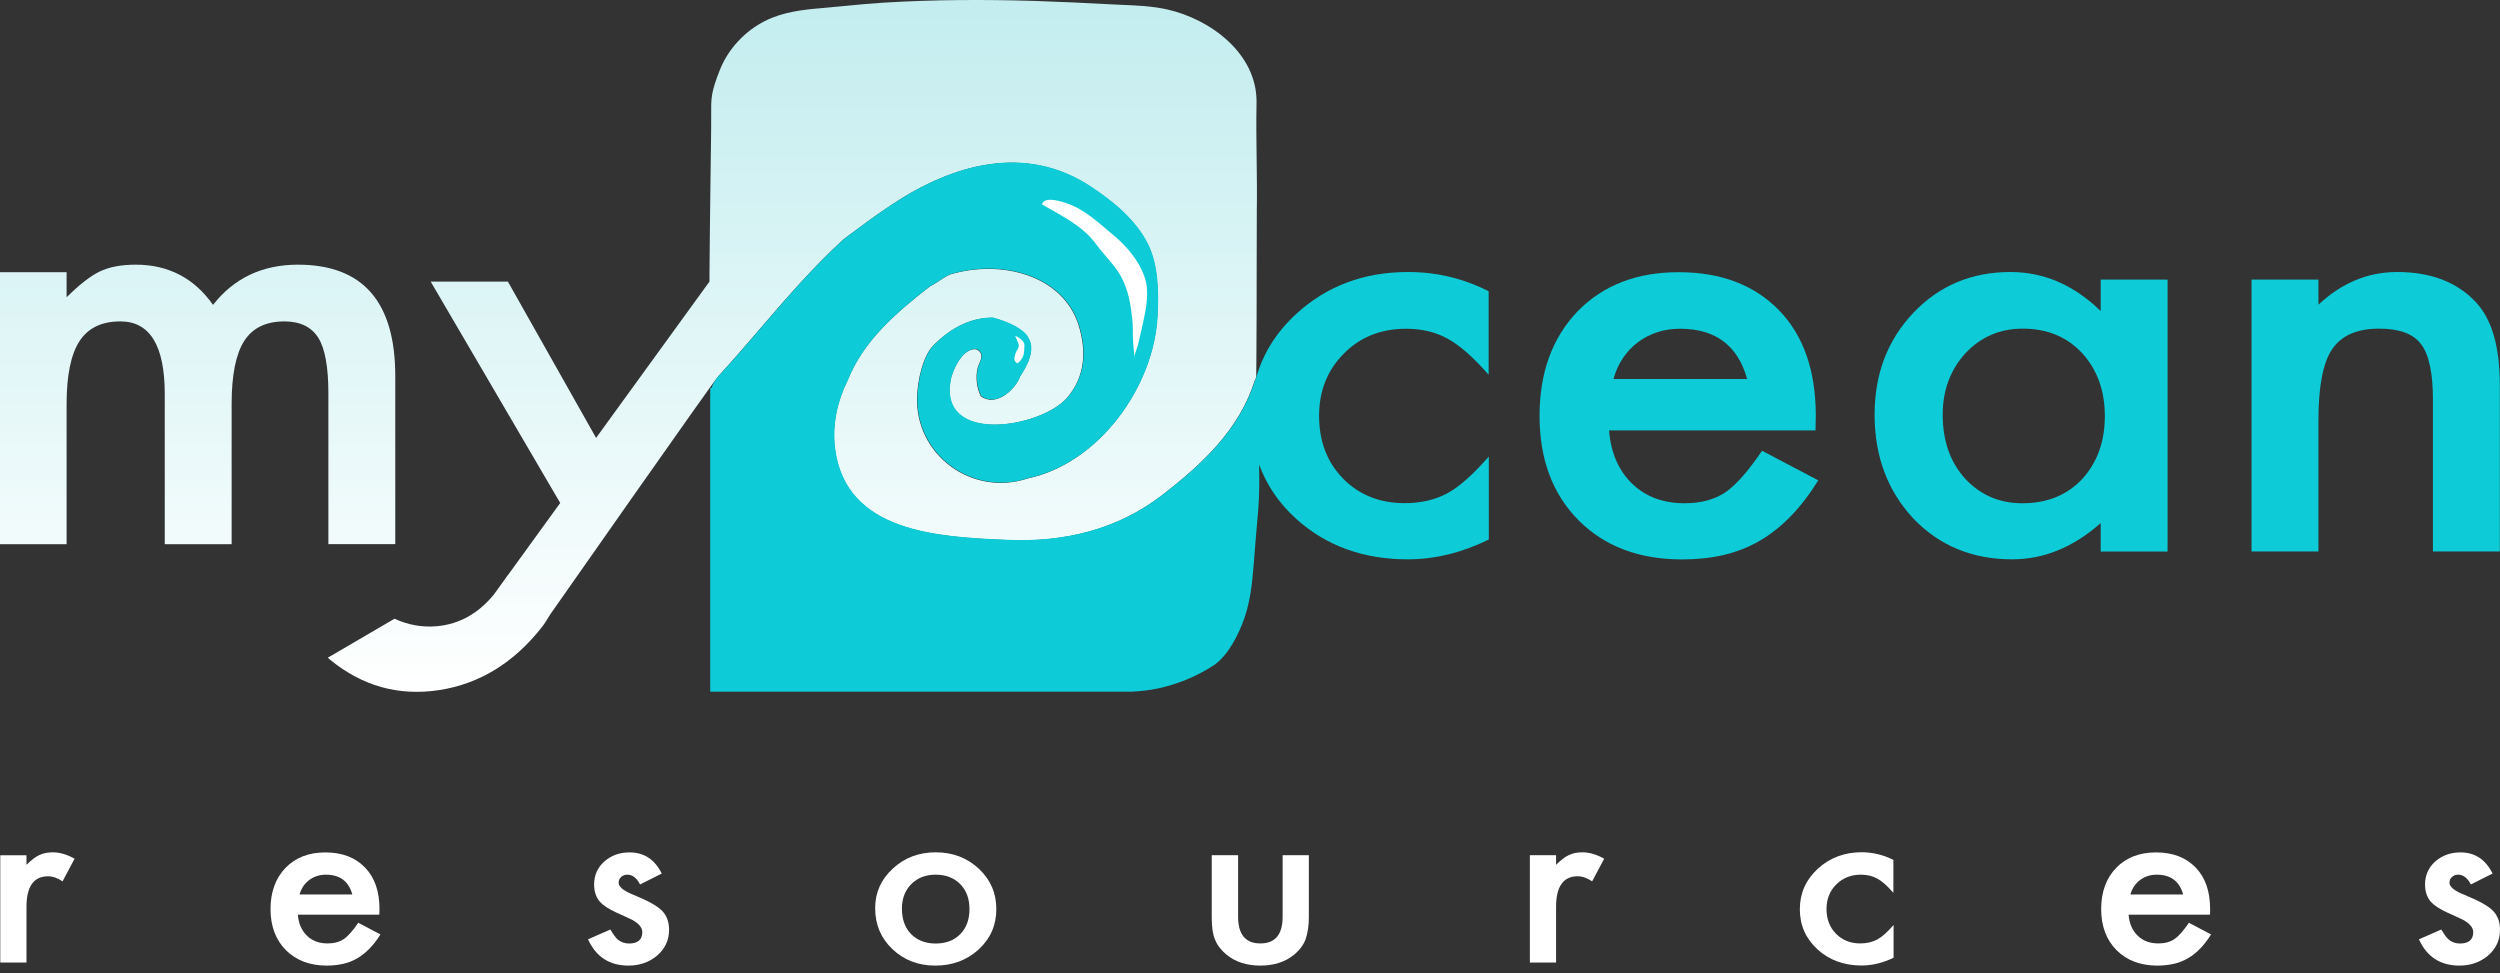
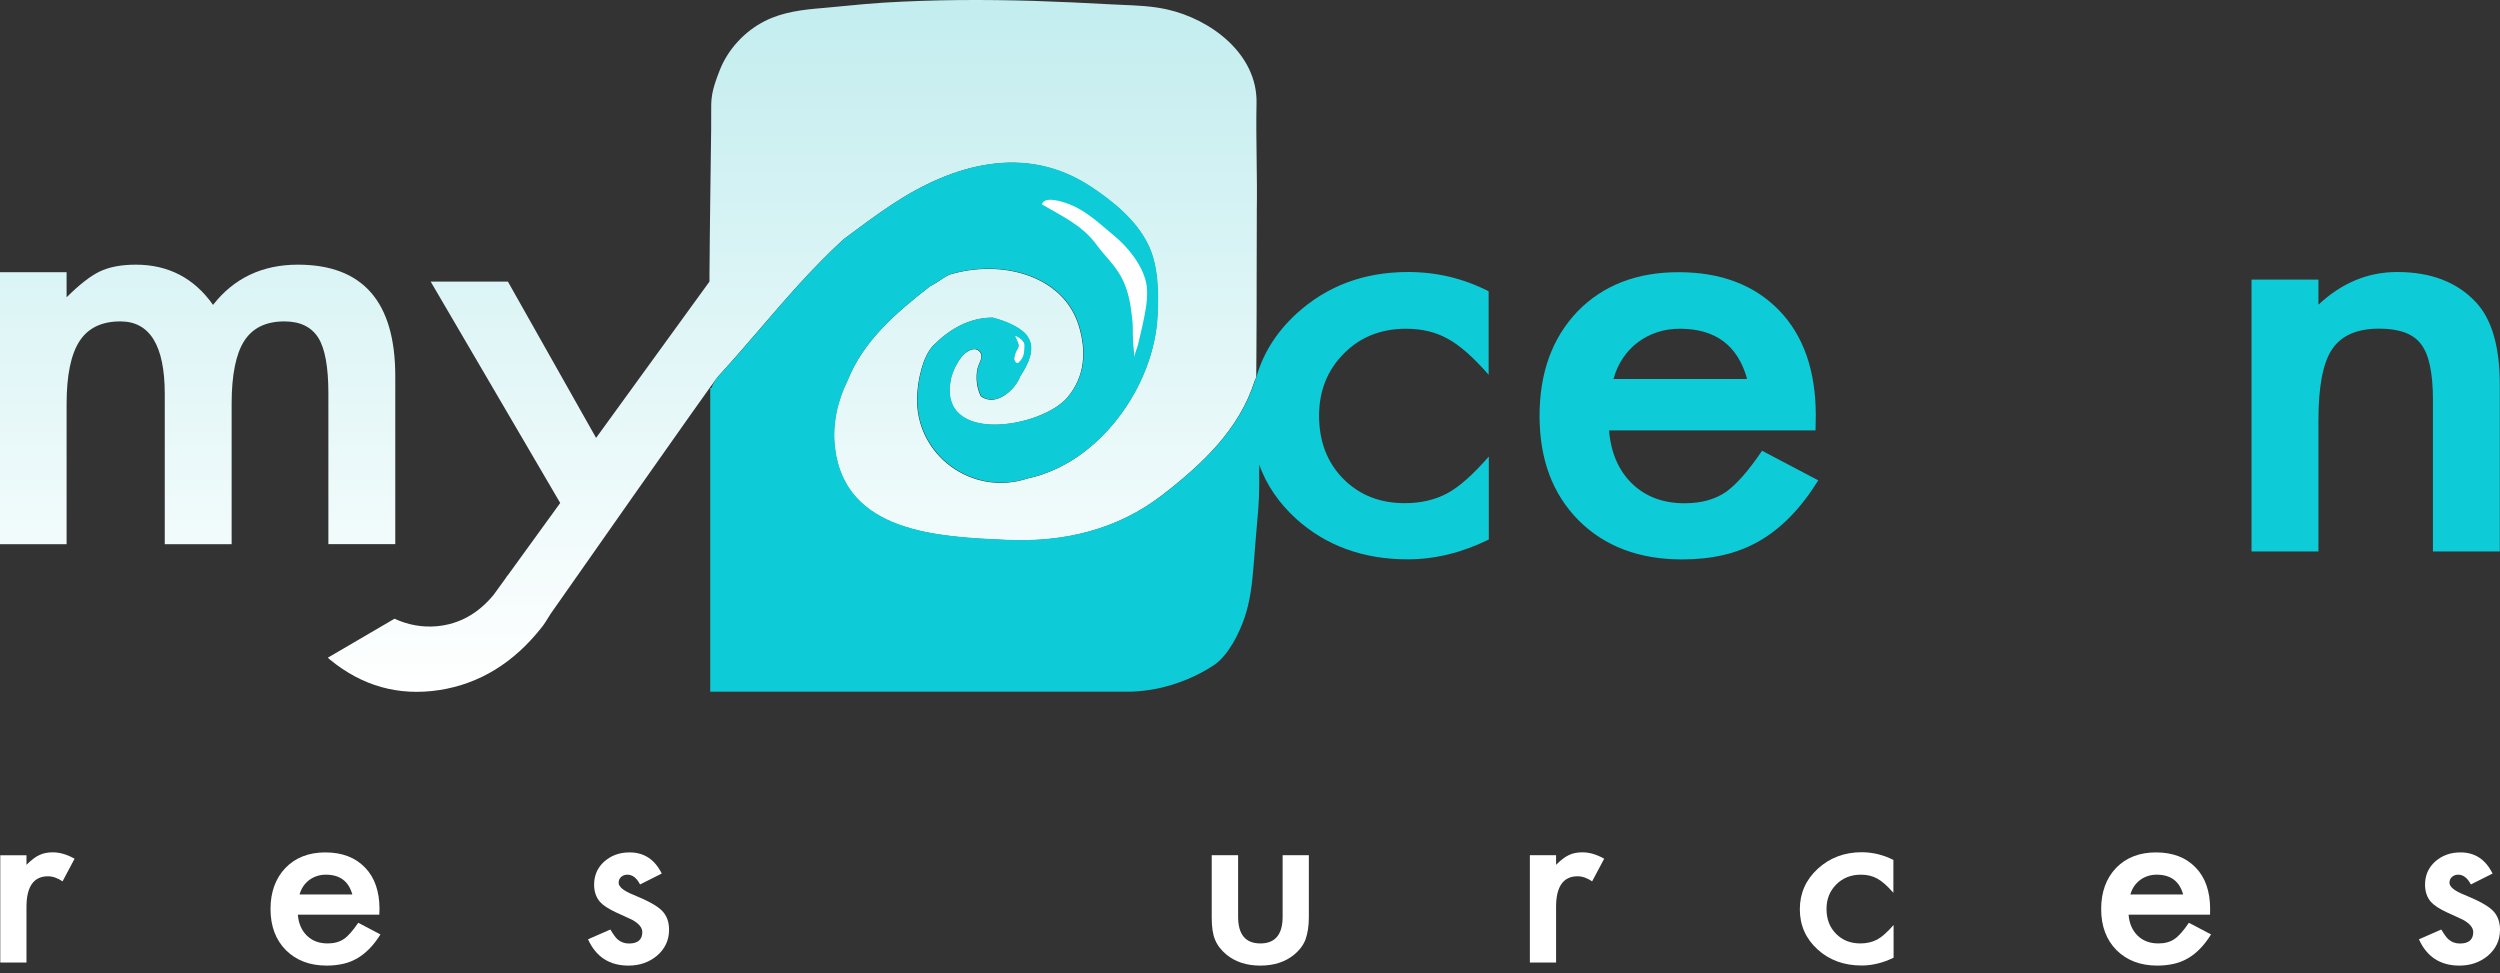
<svg xmlns="http://www.w3.org/2000/svg" width="167" height="65" viewBox="0 0 167 65" fill="none">
  <rect x="0" y="0" width="167" height="65" fill="#333333" stroke="none" />
  <path d="M0.019 57.13H1.769V57.77C2.089 57.45 2.378 57.231 2.629 57.118C2.886 56.992 3.188 56.936 3.533 56.936C3.997 56.936 4.48 57.08 4.982 57.362L4.179 58.874C3.846 58.649 3.52 58.536 3.206 58.536C2.253 58.536 1.769 59.22 1.769 60.581V64.296H0.019V57.13Z" fill="white" />
  <path d="M25.337 61.101H19.897C19.941 61.691 20.148 62.155 20.506 62.507C20.863 62.852 21.321 63.021 21.886 63.021C22.325 63.021 22.683 62.921 22.971 62.726C23.254 62.532 23.574 62.168 23.932 61.641L25.412 62.419C25.186 62.789 24.942 63.103 24.684 63.366C24.427 63.63 24.157 63.843 23.869 64.013C23.58 64.182 23.267 64.307 22.928 64.383C22.589 64.458 22.225 64.502 21.83 64.502C20.694 64.502 19.79 64.157 19.1 63.473C18.416 62.783 18.071 61.867 18.071 60.724C18.071 59.595 18.404 58.673 19.069 57.976C19.74 57.286 20.625 56.941 21.735 56.941C22.852 56.941 23.737 57.28 24.383 57.951C25.03 58.616 25.35 59.545 25.35 60.724L25.337 61.101ZM23.536 59.752C23.292 58.867 22.702 58.428 21.767 58.428C21.553 58.428 21.353 58.459 21.164 58.522C20.976 58.585 20.807 58.673 20.656 58.786C20.506 58.899 20.374 59.037 20.261 59.2C20.154 59.363 20.066 59.545 20.01 59.752H23.536Z" fill="white" />
  <path d="M44.205 58.353L42.755 59.081C42.53 58.641 42.241 58.428 41.908 58.428C41.745 58.428 41.607 58.478 41.494 58.578C41.381 58.679 41.325 58.811 41.325 58.968C41.325 59.244 41.664 59.514 42.335 59.783C43.264 60.16 43.891 60.505 44.211 60.825C44.531 61.145 44.694 61.572 44.694 62.111C44.694 62.801 44.425 63.379 43.885 63.843C43.358 64.282 42.724 64.502 41.984 64.502C40.71 64.502 39.813 63.918 39.279 62.745L40.773 62.092C40.98 62.438 41.137 62.651 41.249 62.745C41.463 62.933 41.72 63.027 42.015 63.027C42.605 63.027 42.906 62.77 42.906 62.262C42.906 61.967 42.68 61.691 42.222 61.44C42.046 61.358 41.871 61.277 41.695 61.195C41.519 61.12 41.337 61.038 41.155 60.95C40.647 60.712 40.289 60.48 40.083 60.248C39.819 59.946 39.687 59.564 39.687 59.093C39.687 58.472 39.913 57.957 40.365 57.55C40.829 57.142 41.388 56.941 42.046 56.941C43.013 56.935 43.734 57.405 44.205 58.353Z" fill="white" />
-   <path d="M58.461 60.662C58.461 59.627 58.85 58.748 59.641 58.02C60.425 57.292 61.379 56.935 62.508 56.935C63.638 56.935 64.604 57.299 65.388 58.033C66.166 58.761 66.555 59.658 66.555 60.725C66.555 61.797 66.166 62.695 65.376 63.423C64.585 64.144 63.619 64.502 62.471 64.502C61.335 64.502 60.381 64.132 59.609 63.398C58.844 62.67 58.461 61.76 58.461 60.662ZM60.249 60.693C60.249 61.408 60.45 61.973 60.858 62.394C61.272 62.814 61.824 63.027 62.502 63.027C63.186 63.027 63.738 62.82 64.146 62.4C64.554 61.986 64.761 61.427 64.761 60.731C64.761 60.034 64.554 59.476 64.146 59.062C63.732 58.641 63.179 58.428 62.502 58.428C61.83 58.428 61.291 58.641 60.87 59.062C60.456 59.482 60.249 60.022 60.249 60.693Z" fill="white" />
  <path d="M82.706 57.129V61.239C82.706 62.425 83.202 63.021 84.193 63.021C85.185 63.021 85.68 62.425 85.68 61.239V57.129H87.431V61.277C87.431 61.848 87.356 62.343 87.205 62.764C87.061 63.134 86.81 63.473 86.446 63.774C85.856 64.257 85.103 64.502 84.187 64.502C83.277 64.502 82.524 64.257 81.934 63.774C81.571 63.473 81.313 63.14 81.163 62.764C81.018 62.431 80.943 61.935 80.943 61.277V57.129H82.706Z" fill="white" />
  <path d="M102.195 57.129H103.946V57.769C104.266 57.449 104.555 57.23 104.806 57.117C105.063 56.991 105.364 56.935 105.709 56.935C106.173 56.935 106.657 57.079 107.159 57.361L106.355 58.874C106.023 58.648 105.697 58.535 105.383 58.535C104.429 58.535 103.946 59.219 103.946 60.58V64.295H102.195V57.129Z" fill="white" />
  <path d="M126.478 57.443V59.639C126.077 59.181 125.719 58.861 125.405 58.691C125.092 58.516 124.728 58.428 124.307 58.428C123.648 58.428 123.096 58.648 122.663 59.081C122.224 59.52 122.011 60.066 122.011 60.718C122.011 61.39 122.218 61.942 122.645 62.375C123.071 62.808 123.611 63.021 124.276 63.021C124.696 63.021 125.067 62.933 125.393 62.764C125.707 62.594 126.07 62.274 126.491 61.791V63.975C125.782 64.32 125.067 64.496 124.357 64.496C123.184 64.496 122.199 64.138 121.415 63.423C120.624 62.701 120.229 61.81 120.229 60.737C120.229 59.67 120.63 58.767 121.427 58.033C122.23 57.299 123.209 56.928 124.376 56.928C125.104 56.935 125.813 57.104 126.478 57.443Z" fill="white" />
  <path d="M147.63 61.101H142.19C142.234 61.691 142.441 62.155 142.799 62.507C143.156 62.852 143.614 63.021 144.179 63.021C144.618 63.021 144.976 62.921 145.258 62.726C145.541 62.532 145.861 62.168 146.218 61.641L147.699 62.419C147.467 62.789 147.228 63.103 146.971 63.366C146.72 63.63 146.444 63.843 146.155 64.013C145.867 64.182 145.553 64.307 145.214 64.383C144.875 64.458 144.511 64.502 144.116 64.502C142.98 64.502 142.077 64.157 141.387 63.473C140.703 62.783 140.358 61.867 140.358 60.724C140.358 59.595 140.69 58.673 141.355 57.976C142.027 57.286 142.911 56.941 144.022 56.941C145.139 56.941 146.024 57.28 146.67 57.951C147.316 58.616 147.636 59.545 147.636 60.724L147.63 61.101ZM145.835 59.752C145.591 58.867 145.001 58.428 144.066 58.428C143.853 58.428 143.652 58.459 143.464 58.522C143.275 58.585 143.106 58.673 142.955 58.786C142.805 58.899 142.673 59.037 142.56 59.2C142.453 59.363 142.366 59.545 142.309 59.752H145.835Z" fill="white" />
  <path d="M166.504 58.353L165.055 59.081C164.823 58.641 164.54 58.428 164.208 58.428C164.045 58.428 163.907 58.478 163.794 58.578C163.681 58.679 163.624 58.811 163.624 58.968C163.624 59.244 163.963 59.514 164.641 59.783C165.569 60.16 166.197 60.505 166.517 60.825C166.837 61.145 167 61.572 167 62.111C167 62.801 166.73 63.379 166.191 63.843C165.663 64.282 165.03 64.502 164.289 64.502C163.016 64.502 162.112 63.918 161.585 62.745L163.078 62.092C163.285 62.438 163.442 62.651 163.555 62.745C163.769 62.933 164.02 63.027 164.321 63.027C164.911 63.027 165.212 62.77 165.212 62.262C165.212 61.967 164.98 61.691 164.528 61.44C164.352 61.358 164.176 61.277 164.001 61.195C163.825 61.114 163.643 61.038 163.461 60.95C162.953 60.712 162.595 60.48 162.388 60.248C162.125 59.946 161.993 59.564 161.993 59.093C161.993 58.472 162.219 57.957 162.67 57.55C163.135 57.142 163.693 56.941 164.352 56.941C165.312 56.935 166.034 57.405 166.504 58.353Z" fill="white" />
  <path d="M77.919 0.62C80.868 1.266 84.005 3.6 83.936 6.888C83.91 8.122 83.926 9.358 83.943 10.597C83.958 11.739 83.973 12.885 83.955 14.035C83.946 15.448 83.946 16.863 83.945 18.277C83.944 19.928 83.943 21.578 83.93 23.227C83.927 23.55 83.925 23.873 83.924 24.197C83.922 24.52 83.92 24.843 83.917 25.166C83.908 25.197 83.898 25.227 83.889 25.257C83.88 25.287 83.87 25.317 83.861 25.348L83.817 25.417C82.794 28.68 80.322 30.995 77.636 33.072C74.631 35.4 71.029 36.247 67.277 36.078L67.156 36.072C62.684 35.872 56.453 35.594 55.763 29.947C55.568 28.397 55.913 26.81 56.61 25.417C57.658 22.8 59.754 20.968 62.107 19.136C62.37 19.004 62.566 18.874 62.762 18.744C62.958 18.614 63.154 18.483 63.418 18.352C66.819 17.304 71.01 18.352 72.058 21.753C72.579 23.453 72.485 25.147 71.299 26.553C69.573 28.592 62.621 29.772 63.5 25.354C63.612 24.796 64.052 23.892 64.522 23.553C64.761 23.384 65.125 23.202 65.394 23.447C65.668 23.693 65.537 23.999 65.414 24.287C65.368 24.396 65.323 24.502 65.3 24.601C65.162 25.191 65.238 25.919 65.514 26.465C66.562 27.249 67.867 25.938 68.13 25.153C68.651 24.369 69.178 23.321 68.651 22.537C68.388 22.01 67.34 21.489 66.292 21.226C64.723 21.226 63.412 22.01 62.364 23.058C61.611 23.811 61.303 25.455 61.26 26.471C61.096 30.374 64.93 33.204 68.651 31.961C73.401 30.957 77.084 25.825 77.31 21.087C77.385 19.538 77.373 17.749 76.67 16.325C75.861 14.694 74.342 13.464 72.855 12.479C68.482 9.586 63.65 10.973 59.59 13.658C58.48 14.392 57.413 15.189 56.347 15.986C54.277 17.886 52.545 19.898 50.78 21.95C49.869 23.009 48.95 24.078 47.97 25.147C47.706 25.404 36.782 41.003 36.782 41.003C36.55 41.386 36.355 41.693 36.205 41.882C34.329 44.272 32.045 45.678 29.34 46.098C26.623 46.512 24.189 45.828 22.03 44.053C22.008 44.034 21.986 44.014 21.965 43.993C21.943 43.973 21.921 43.952 21.899 43.934L26.354 41.33C27.264 41.75 28.211 41.919 29.196 41.831C30.689 41.687 31.944 40.984 32.973 39.736L33.795 38.6C33.806 38.583 33.817 38.566 33.828 38.55C33.85 38.516 33.873 38.483 33.889 38.449C33.896 38.449 33.896 38.456 33.902 38.456L37.422 33.599L28.769 18.81H33.927L39.819 29.251L47.392 18.81C47.394 18.543 47.395 18.276 47.396 18.009C47.4 17.205 47.404 16.403 47.418 15.597C47.43 14.676 47.441 13.754 47.451 12.834C47.467 11.446 47.483 10.06 47.505 8.676C47.512 8.278 47.509 7.954 47.507 7.676C47.498 6.561 47.495 6.17 48.083 4.679C48.635 3.28 49.752 2.082 51.095 1.404C52.287 0.801 53.623 0.645 54.935 0.538C55.449 0.495 55.962 0.445 56.476 0.394C57.312 0.313 58.147 0.231 58.982 0.18C62.345 -0.027 65.721 -0.039 69.09 0.061C70.778 0.118 72.466 0.193 74.154 0.287C74.424 0.302 74.696 0.313 74.967 0.325C75.958 0.366 76.954 0.408 77.919 0.62Z" fill="url(#paint0_linear)" />
  <path d="M4.449 18.182H0V36.354H4.449V26.973C4.449 25.072 4.737 23.679 5.308 22.794C5.879 21.91 6.789 21.47 8.044 21.47C10.014 21.47 11.006 23.089 11.006 26.321V36.354H15.473V26.973C15.473 25.047 15.756 23.648 16.314 22.775C16.872 21.903 17.77 21.47 18.993 21.47C20.047 21.47 20.8 21.834 21.265 22.568C21.71 23.284 21.936 24.52 21.936 26.258V36.347H26.404V25.122C26.404 20.159 24.239 17.68 19.903 17.68C17.519 17.68 15.63 18.578 14.231 20.366C12.97 18.578 11.244 17.68 9.073 17.68C8.101 17.68 7.291 17.831 6.645 18.145C6.036 18.44 5.302 19.011 4.449 19.858V18.182Z" fill="url(#paint1_linear)" />
  <path d="M96.711 22.631C95.921 22.186 94.992 21.96 93.925 21.96C92.25 21.96 90.863 22.512 89.778 23.61C88.667 24.721 88.115 26.107 88.115 27.77C88.115 29.477 88.648 30.876 89.715 31.968C90.794 33.066 92.168 33.612 93.844 33.612C94.91 33.612 95.852 33.392 96.667 32.959C97.458 32.539 98.387 31.717 99.453 30.499V36.04C97.646 36.925 95.845 37.364 94.038 37.364C91.058 37.364 88.567 36.454 86.565 34.641C85.411 33.587 84.601 32.382 84.112 31.033C84.142 33.055 84.087 33.677 83.975 34.929C83.948 35.227 83.918 35.561 83.886 35.958C83.876 36.093 83.864 36.235 83.852 36.384C83.835 36.595 83.816 36.822 83.798 37.069C83.789 37.201 83.778 37.333 83.767 37.464C83.756 37.596 83.745 37.728 83.735 37.86C83.641 39.008 83.509 40.162 83.139 41.248C82.775 42.321 82.047 43.795 81.075 44.442C79.958 45.176 78.672 45.703 77.367 45.985C76.783 46.111 76.193 46.173 75.597 46.205H47.443V25.913H47.531C47.618 25.643 47.807 25.317 47.995 25.128C48.984 24.05 49.912 22.971 50.83 21.903C52.585 19.862 54.308 17.858 56.371 15.967C57.438 15.17 58.505 14.374 59.615 13.639C63.669 10.96 68.5 9.567 72.88 12.46C74.367 13.445 75.886 14.675 76.695 16.306C77.398 17.724 77.41 19.512 77.335 21.069C77.115 25.812 73.426 30.945 68.676 31.943C64.949 33.179 61.121 30.349 61.285 26.452C61.328 25.442 61.636 23.792 62.389 23.039C63.437 21.991 64.748 21.207 66.317 21.207C67.365 21.47 68.412 21.997 68.676 22.518C69.203 23.302 68.676 24.35 68.155 25.135C67.892 25.925 66.587 27.23 65.539 26.446C65.269 25.9 65.187 25.178 65.325 24.582C65.348 24.483 65.393 24.377 65.439 24.268C65.562 23.98 65.693 23.674 65.419 23.428C65.15 23.183 64.786 23.365 64.547 23.535C64.077 23.873 63.638 24.777 63.525 25.335C62.652 29.753 69.598 28.573 71.324 26.534C72.51 25.128 72.604 23.434 72.083 21.734C71.035 18.333 66.844 17.285 63.443 18.333C63.172 18.465 62.97 18.599 62.767 18.734C62.576 18.861 62.384 18.989 62.132 19.117C59.779 20.949 57.683 22.782 56.635 25.398C55.938 26.791 55.6 28.379 55.788 29.928C56.477 35.575 62.696 35.853 67.167 36.053C67.212 36.055 67.257 36.057 67.302 36.059C71.048 36.222 74.656 35.381 77.661 33.053C80.347 30.983 82.819 28.661 83.842 25.398L83.88 25.329C83.889 25.298 83.898 25.268 83.908 25.238C83.917 25.208 83.927 25.178 83.936 25.147C84.394 23.578 85.272 22.179 86.59 20.968C88.623 19.105 91.114 18.17 94.063 18.17C95.965 18.17 97.753 18.596 99.441 19.456V25.034C98.424 23.867 97.514 23.064 96.711 22.631Z" fill="#0DCCD7" />
-   <path fill-rule="evenodd" clip-rule="evenodd" d="M144.794 18.678H140.326V20.78C138.544 19.042 136.536 18.17 134.296 18.17C131.699 18.17 129.54 19.08 127.815 20.893C126.089 22.713 125.223 24.978 125.223 27.701C125.223 30.474 126.089 32.79 127.815 34.641C129.553 36.454 131.755 37.364 134.416 37.364C136.524 37.364 138.494 36.561 140.326 34.942V36.843H144.794V18.678ZM131.253 31.955C130.268 30.857 129.772 29.439 129.772 27.701C129.772 26.076 130.281 24.708 131.291 23.597C132.32 22.499 133.594 21.953 135.125 21.953C136.75 21.953 138.061 22.499 139.078 23.578C140.094 24.689 140.603 26.095 140.603 27.795C140.603 29.502 140.094 30.907 139.078 32.012C138.061 33.085 136.731 33.618 135.087 33.618C133.543 33.618 132.27 33.059 131.253 31.955Z" fill="#0DCCD7" />
  <path fill-rule="evenodd" clip-rule="evenodd" d="M107.485 28.749H121.277L121.295 27.764C121.295 24.771 120.48 22.424 118.848 20.736C117.198 19.036 114.958 18.182 112.128 18.182C109.323 18.182 107.071 19.061 105.37 20.811C103.682 22.587 102.842 24.909 102.842 27.782C102.842 30.681 103.714 33.009 105.452 34.76C107.19 36.498 109.493 37.37 112.367 37.37C113.364 37.37 114.293 37.27 115.153 37.069C116.006 36.868 116.803 36.554 117.543 36.128C118.284 35.695 118.974 35.149 119.62 34.484C120.266 33.819 120.881 33.022 121.459 32.087L117.706 30.11C116.796 31.453 115.987 32.376 115.278 32.871C114.55 33.367 113.634 33.618 112.53 33.618C111.105 33.618 109.938 33.185 109.028 32.313C108.119 31.428 107.604 30.242 107.485 28.749ZM112.222 21.96C114.594 21.96 116.087 23.076 116.709 25.317H107.78C107.924 24.796 108.137 24.325 108.414 23.917C108.69 23.509 109.022 23.152 109.411 22.863C109.8 22.568 110.227 22.349 110.704 22.192C111.174 22.035 111.683 21.96 112.222 21.96Z" fill="#0DCCD7" />
  <path d="M150.403 18.678H154.871V20.353C156.427 18.898 158.178 18.17 160.129 18.17C162.369 18.17 164.114 18.835 165.368 20.165C166.448 21.294 166.987 23.145 166.987 25.706V36.837H162.52V26.703C162.52 24.915 162.256 23.679 161.729 22.995C161.215 22.299 160.28 21.953 158.924 21.953C157.45 21.953 156.402 22.411 155.781 23.334C155.172 24.237 154.871 25.825 154.871 28.084V36.837H150.403V18.678Z" fill="#0DCCD7" />
  <path d="M75.786 23.905C75.76 23.66 75.961 23.271 76.018 23.033C76.106 22.669 76.193 22.299 76.275 21.928C76.476 21.012 76.764 19.795 76.557 18.866C76.3 17.687 75.34 16.501 74.424 15.748C73.376 14.888 72.498 13.991 71.18 13.552C69.611 13.031 69.611 13.658 69.611 13.658C70.986 14.468 72.309 15.051 73.269 16.375C73.778 17.072 74.43 17.662 74.851 18.415C75.258 19.136 75.466 19.952 75.566 20.767C75.673 21.602 75.673 21.602 75.673 22.336C75.685 22.863 75.735 23.384 75.786 23.905Z" fill="white" />
  <path d="M67.81 22.43C67.81 22.43 68.45 22.681 68.431 23.083C68.419 23.478 68.406 23.735 68.274 23.93C68.143 24.131 68.074 24.194 67.986 24.25C67.892 24.3 67.772 24.093 67.76 23.999C67.747 23.905 67.841 23.535 67.917 23.428C67.998 23.321 68.074 23.152 68.061 23.045C68.049 22.932 67.81 22.43 67.81 22.43Z" fill="white" />
  <defs>
    <linearGradient id="paint0_linear" x1="41.982" y1="0" x2="41.982" y2="46.215" gradientUnits="userSpaceOnUse">
      <stop stop-color="#C3EDEF" />
      <stop offset="1" stop-color="white" />
    </linearGradient>
    <linearGradient id="paint1_linear" x1="41.982" y1="0" x2="41.982" y2="46.215" gradientUnits="userSpaceOnUse">
      <stop stop-color="#C3EDEF" />
      <stop offset="1" stop-color="white" />
    </linearGradient>
  </defs>
</svg>